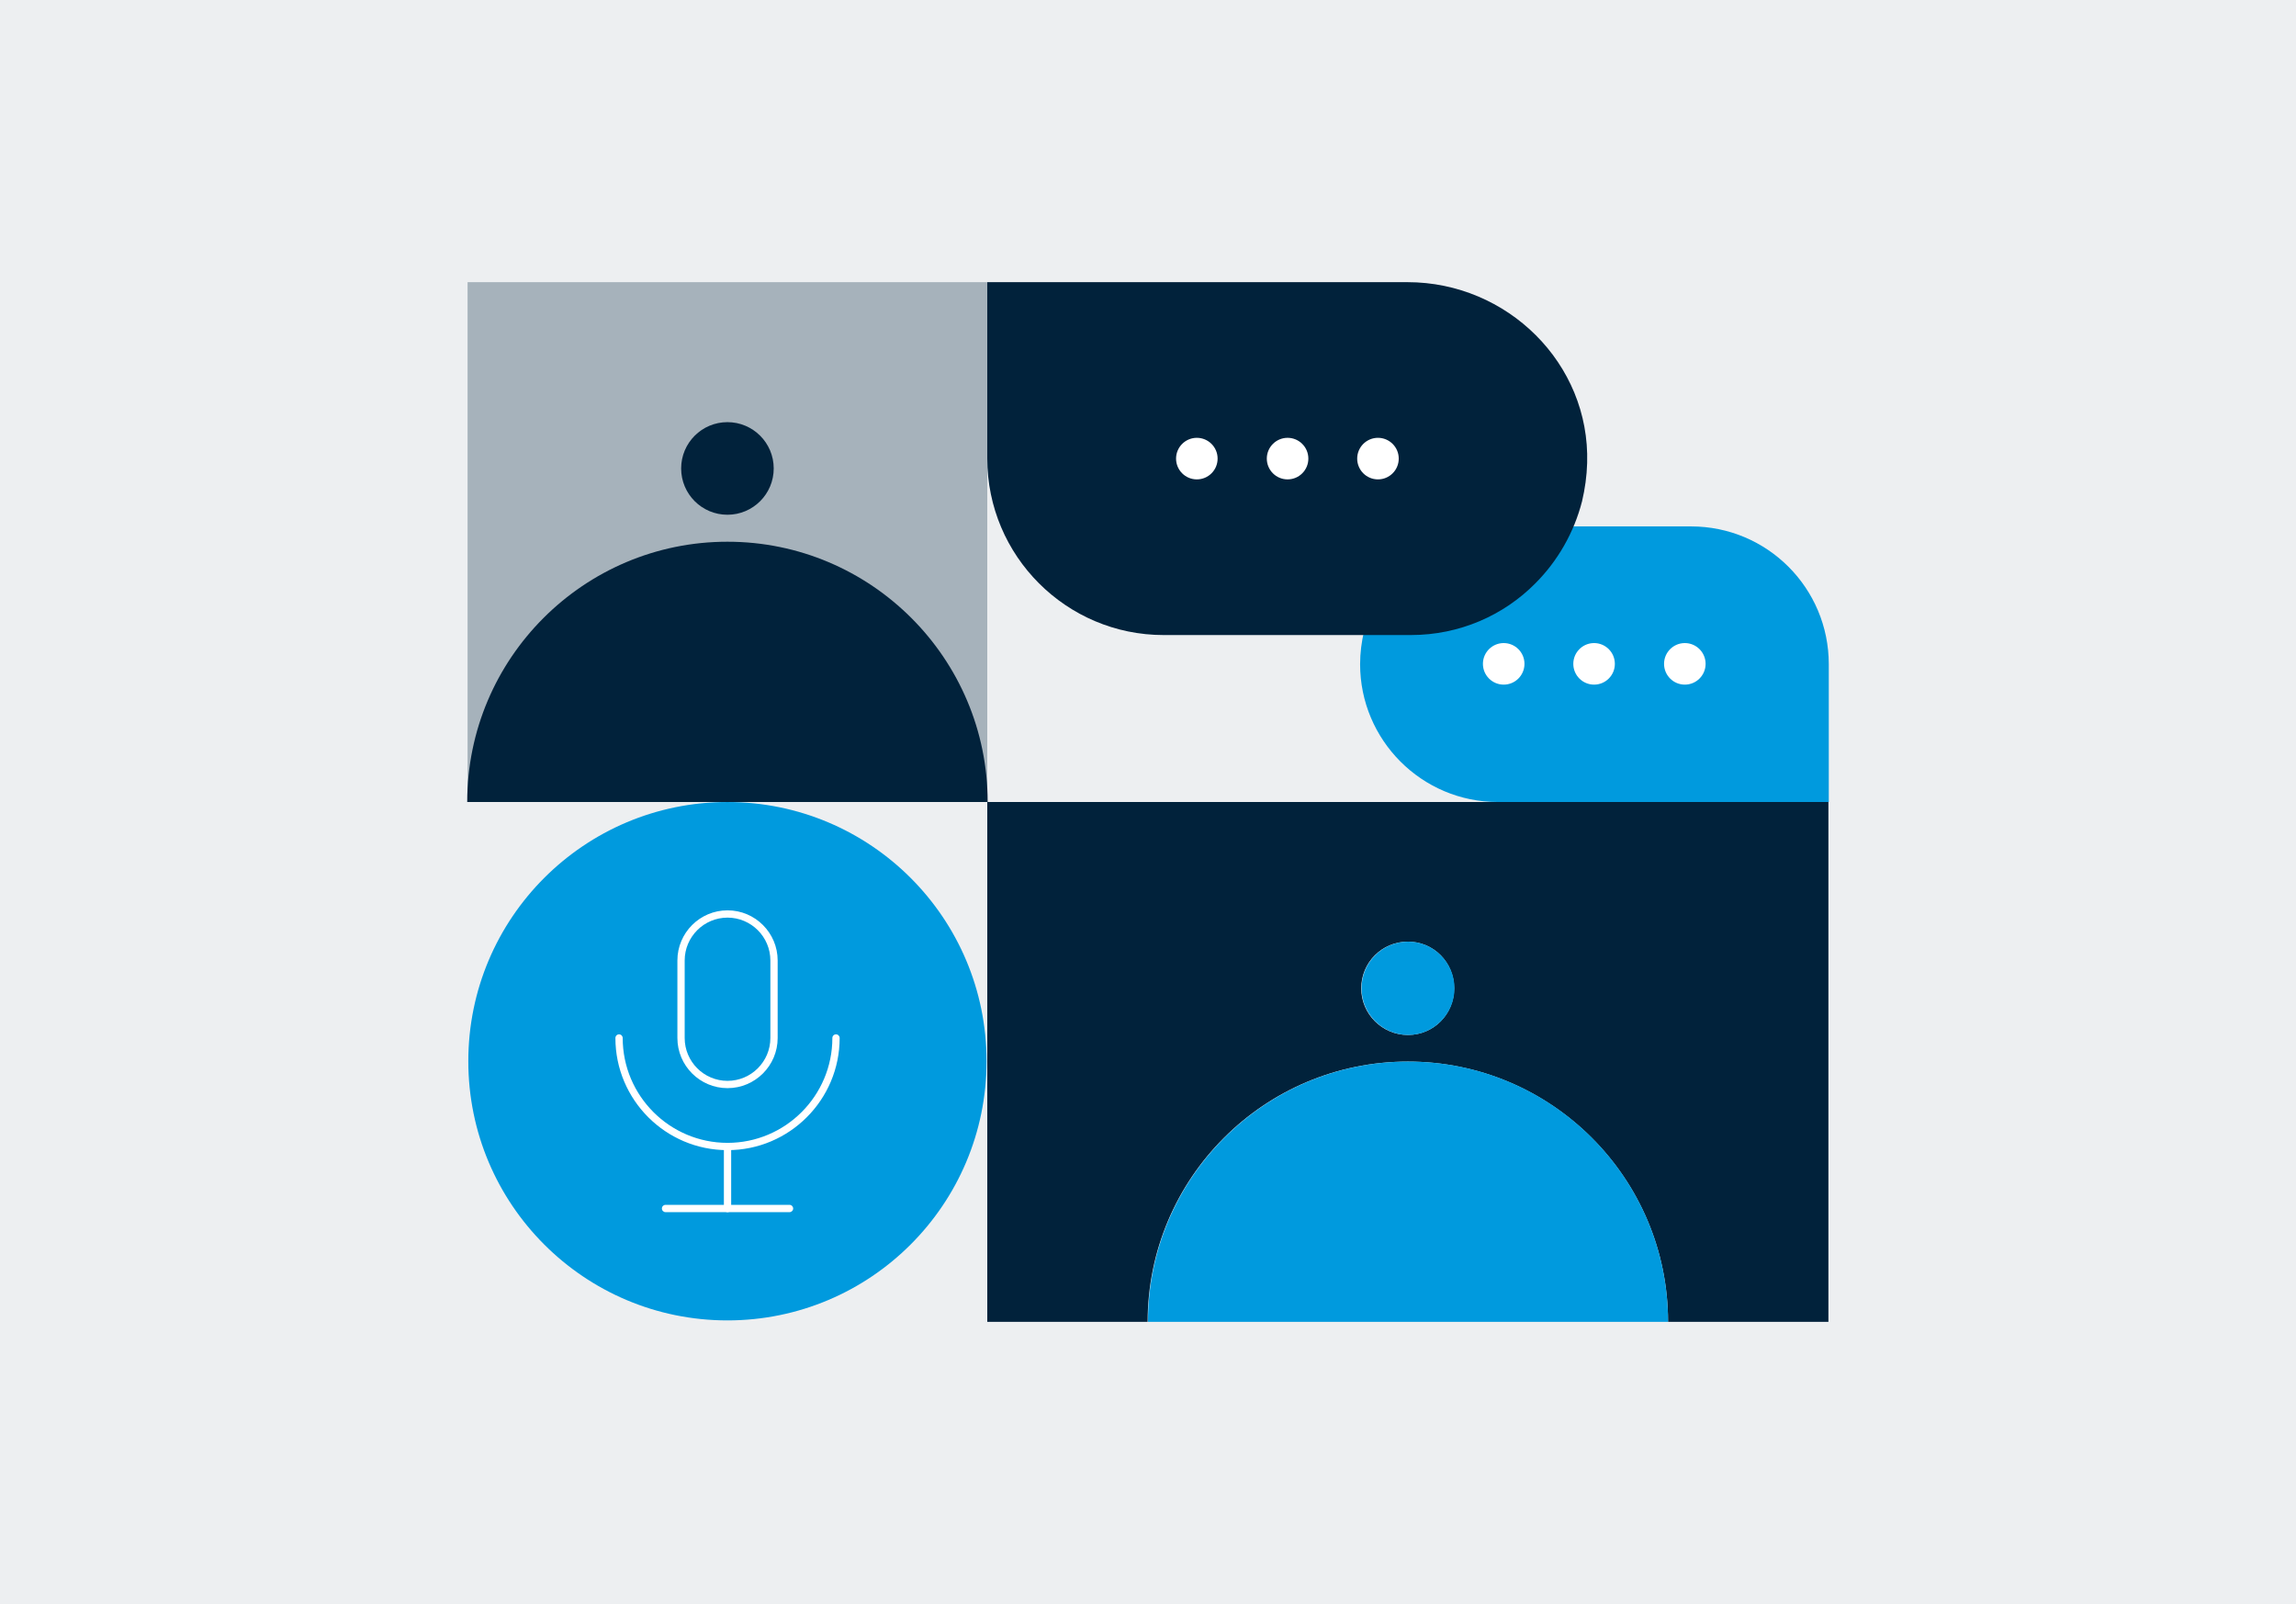
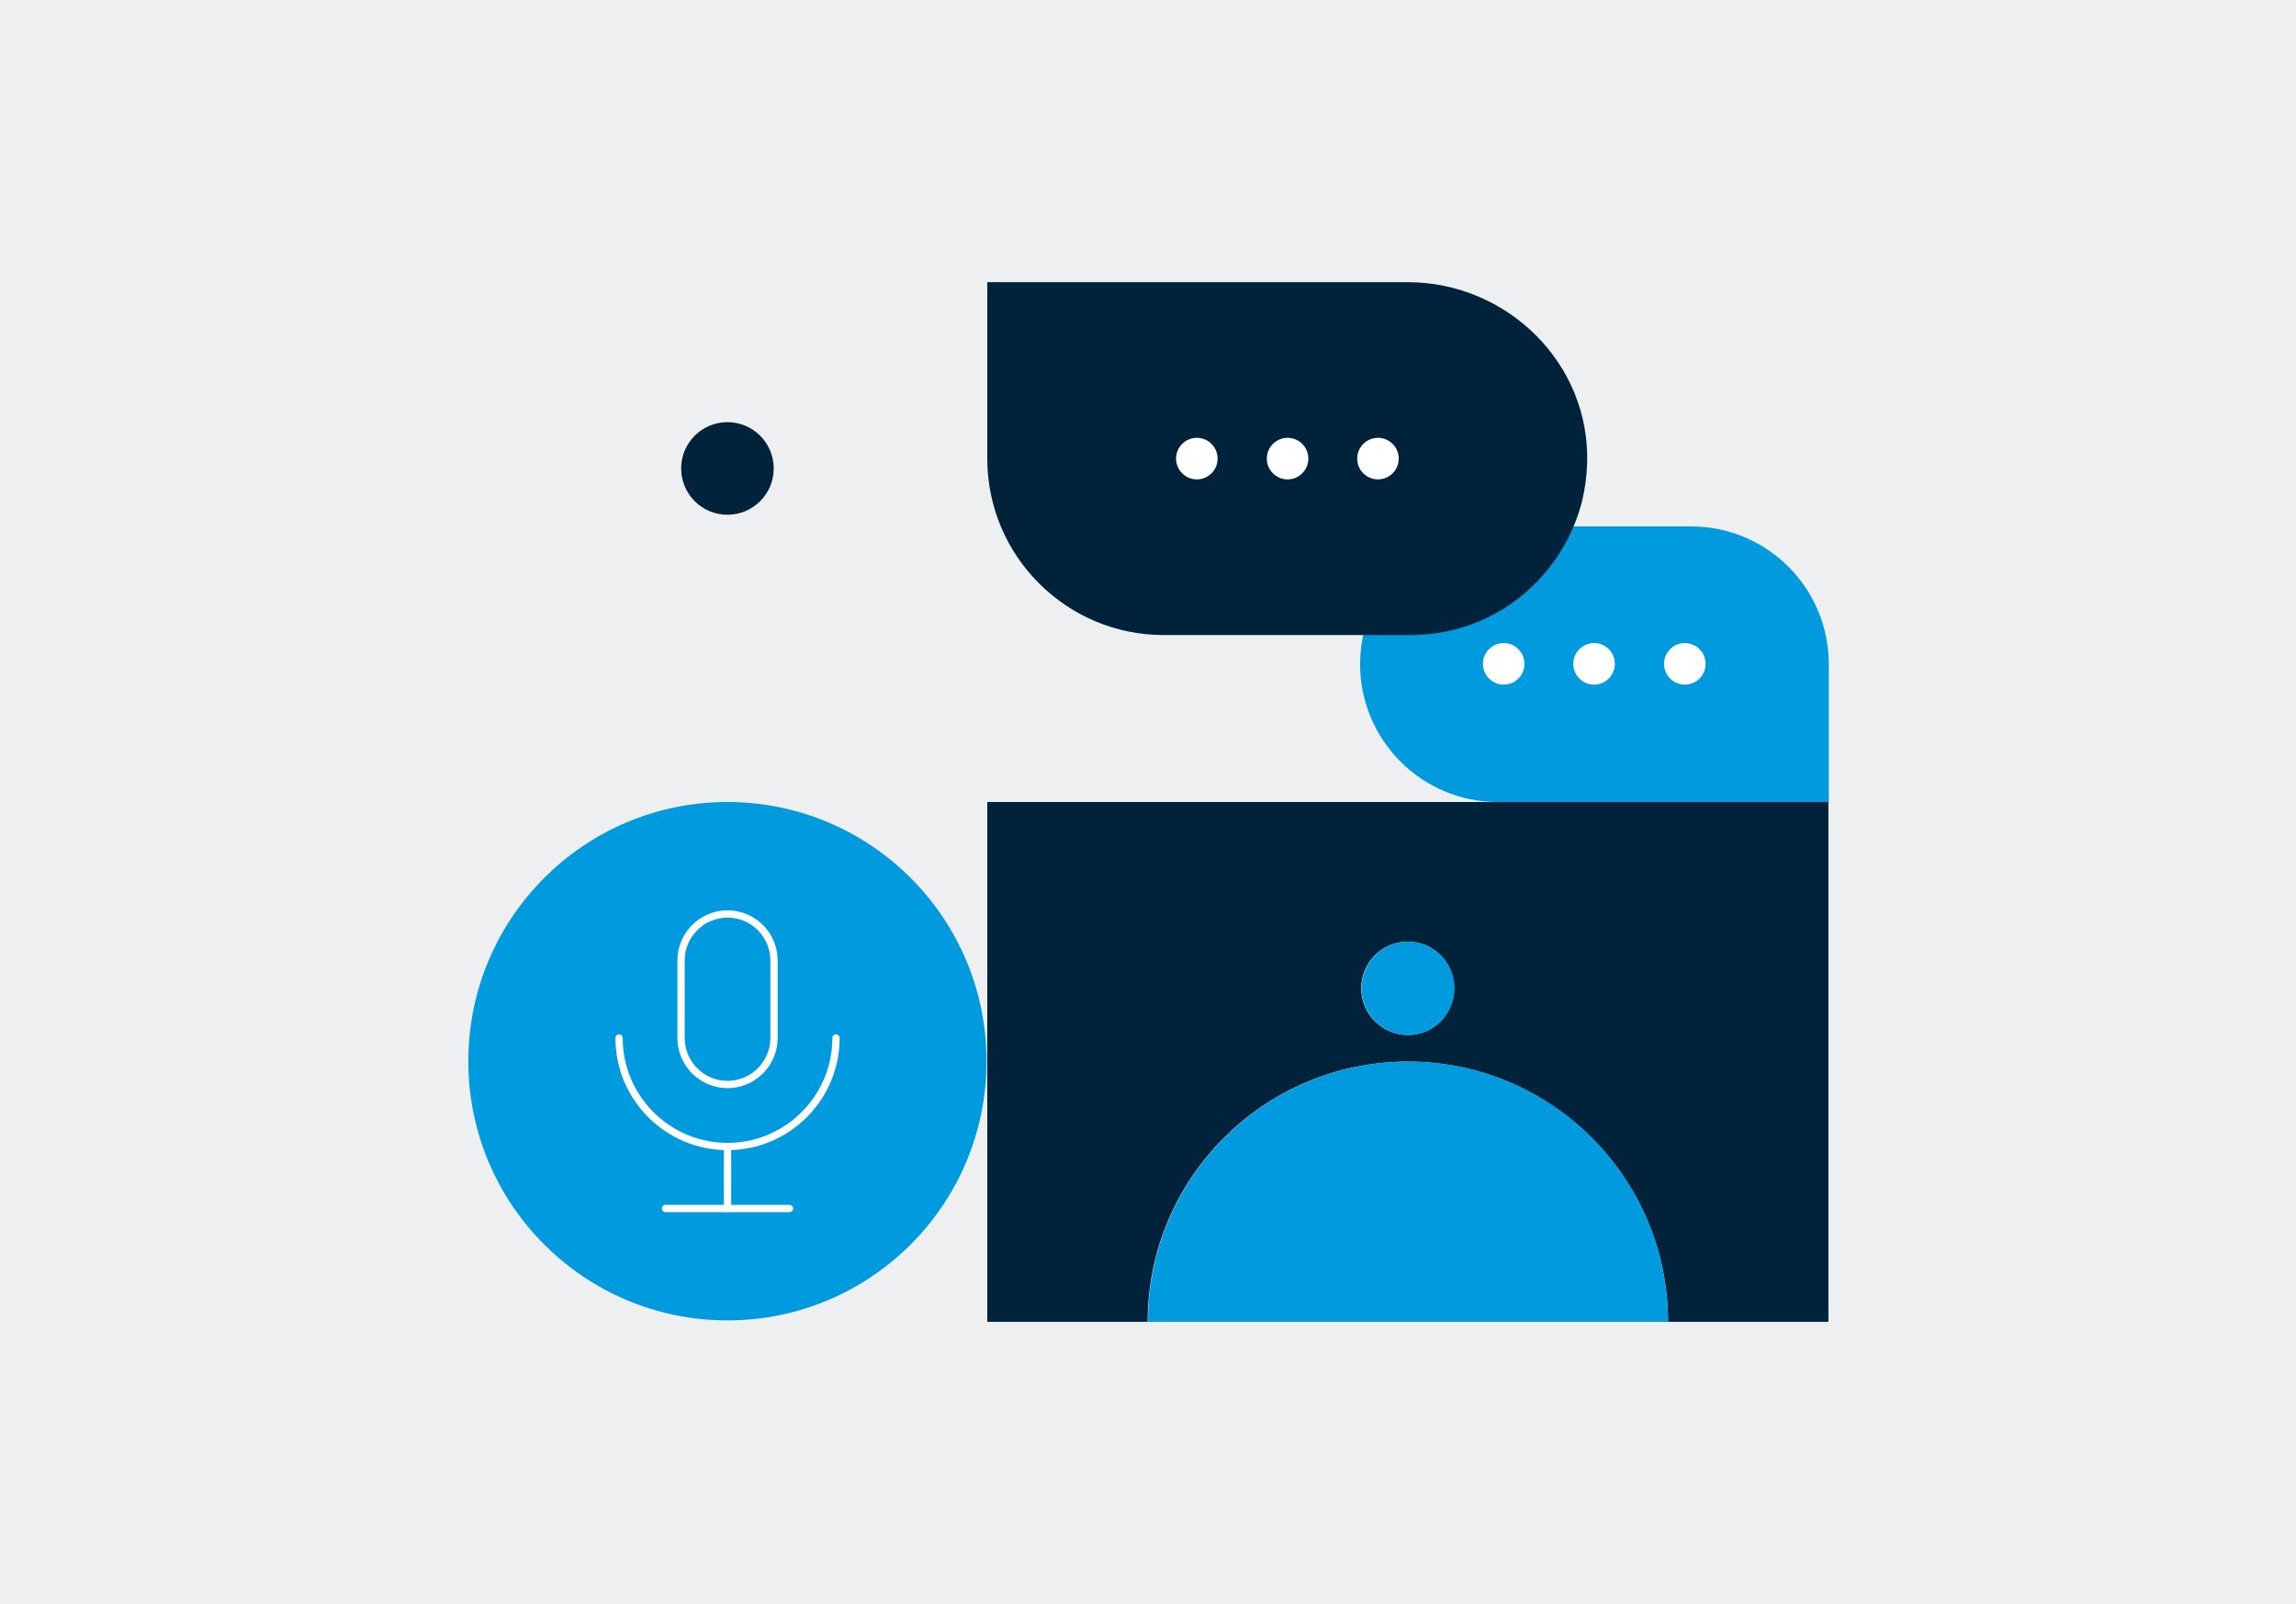
<svg xmlns="http://www.w3.org/2000/svg" id="Layer_1" version="1.1" viewBox="0 0 630 440">
  <defs>
    <style>
      .st0 {
        fill: #01223b;
      }

      .st1 {
        fill: #fff;
      }

      .st2 {
        fill: #009ade;
      }

      .st3 {
        fill: #edeff1;
      }

      .st4 {
        fill: #a6b2bb;
      }
    </style>
  </defs>
  <rect class="st3" width="630" height="440" />
  <path class="st2" d="M411,220h90.8v-37.8c0-20.9-16.9-37.8-37.8-37.8h-53c-10.4,0-19.9,4.2-26.7,11.1-4.8,4.8-8.3,10.8-10,17.6-.7,2.9-1.1,6-1.1,9.1,0,20.8,16.9,37.8,37.8,37.8l0-0Z" />
  <path class="st0" d="M386.2,77.4h-115.3v48.4c0,26.7,21.7,48.4,48.4,48.4h67.8c13.4,0,25.5-5.4,34.2-14.2,6.1-6.1,10.6-13.9,12.8-22.5.8-3.4,1.3-6.9,1.4-10.5.8-27.3-21.9-49.6-49.3-49.6l-0-0Z" />
  <path class="st0" d="M270.9,220v142.6h44c0-39.4,32-71.4,71.4-71.4s71.4,32,71.4,71.4h44v-142.6h-230.8 0ZM386.3,283.9c-7,0-12.8-5.7-12.8-12.8s5.7-12.8,12.8-12.8,12.7,5.7,12.7,12.8-5.6,12.8-12.7,12.8Z" />
-   <rect class="st4" x="128.3" y="77.4" width="142.6" height="142.6" />
  <g>
    <circle class="st0" cx="199.6" cy="128.5" r="12.7" />
-     <path class="st0" d="M199.6,148.6c-39.4,0-71.4,32-71.4,71.4h142.8c0-39.4-32-71.4-71.4-71.4Z" />
  </g>
  <g>
    <path class="st2" d="M399.1,271.1c0,7-5.7,12.8-12.7,12.8s-12.8-5.7-12.8-12.8,5.7-12.8,12.8-12.8c7,0,12.7,5.8,12.7,12.8Z" />
    <path class="st2" d="M457.7,362.6h-142.7c0-39.4,32-71.4,71.4-71.4s71.3,32,71.3,71.4Z" />
  </g>
  <g>
    <circle class="st1" cx="462.3" cy="182.1" r="5.7" />
    <circle class="st1" cx="437.4" cy="182.1" r="5.7" />
    <circle class="st1" cx="412.6" cy="182.1" r="5.7" />
  </g>
  <g>
    <circle class="st2" cx="199.6" cy="291.1" r="71.1" />
    <g>
      <path class="st1" d="M199.626,298.487c-7.585,0-13.756-6.171-13.756-13.757v-21.26c0-7.586,6.171-13.757,13.756-13.757s13.756,6.171,13.756,13.757v21.26c0,7.586-6.171,13.757-13.756,13.757ZM199.626,251.714c-6.482,0-11.756,5.274-11.756,11.757v21.26c0,6.482,5.274,11.757,11.756,11.757s11.756-5.274,11.756-11.757v-21.26c0-6.482-5.274-11.757-11.756-11.757Z" />
      <path class="st1" d="M199.626,315.495c-16.964,0-30.765-13.801-30.765-30.765,0-.553.448-1,1-1s1,.447,1,1c0,15.861,12.904,28.765,28.765,28.765s28.765-12.903,28.765-28.765c0-.553.448-1,1-1s1,.447,1,1c0,16.964-13.801,30.765-30.765,30.765Z" />
      <path class="st1" d="M216.635,332.504h-34.017c-.552,0-1-.447-1-1s.448-1,1-1h34.017c.552,0,1,.447,1,1s-.448,1-1,1Z" />
      <path class="st1" d="M199.626,332.504c-.552,0-1-.447-1-1v-17.009c0-.553.448-1,1-1s1,.447,1,1v17.009c0,.553-.448,1-1,1Z" />
    </g>
  </g>
  <g>
    <circle class="st1" cx="378.1" cy="125.8" r="5.7" />
    <circle class="st1" cx="353.3" cy="125.8" r="5.7" />
    <circle class="st1" cx="328.4" cy="125.8" r="5.7" />
  </g>
</svg>